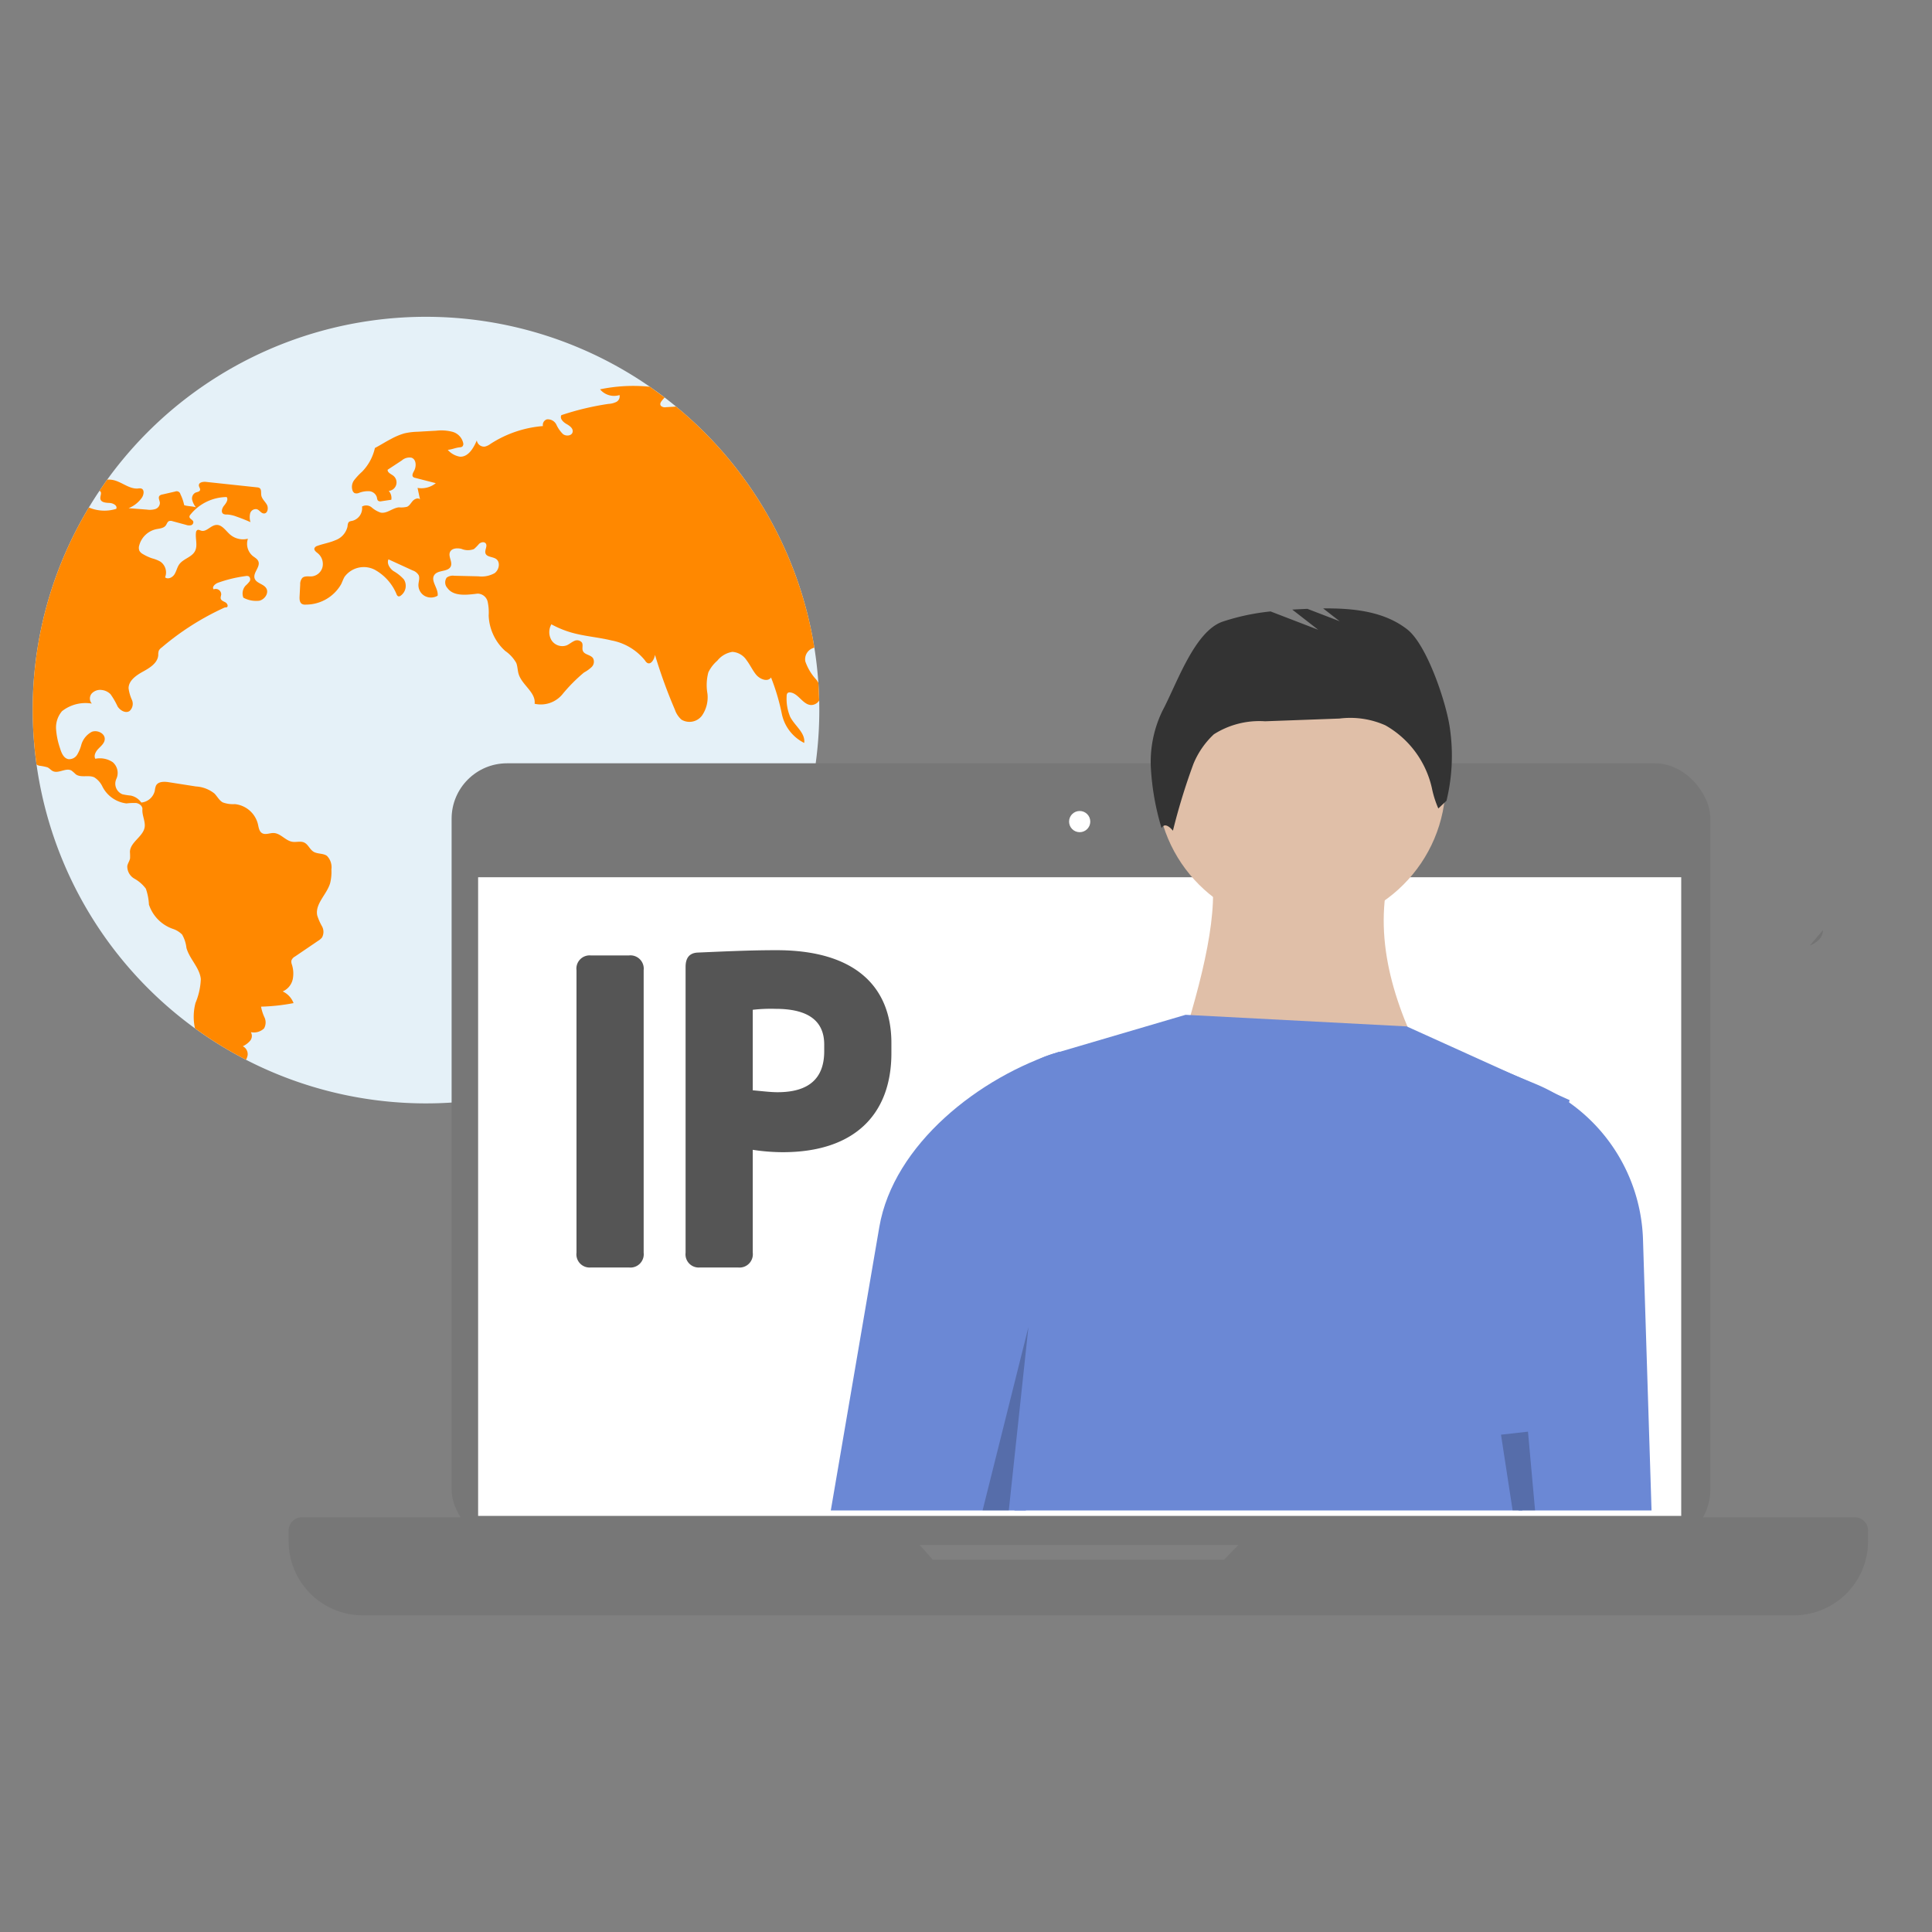
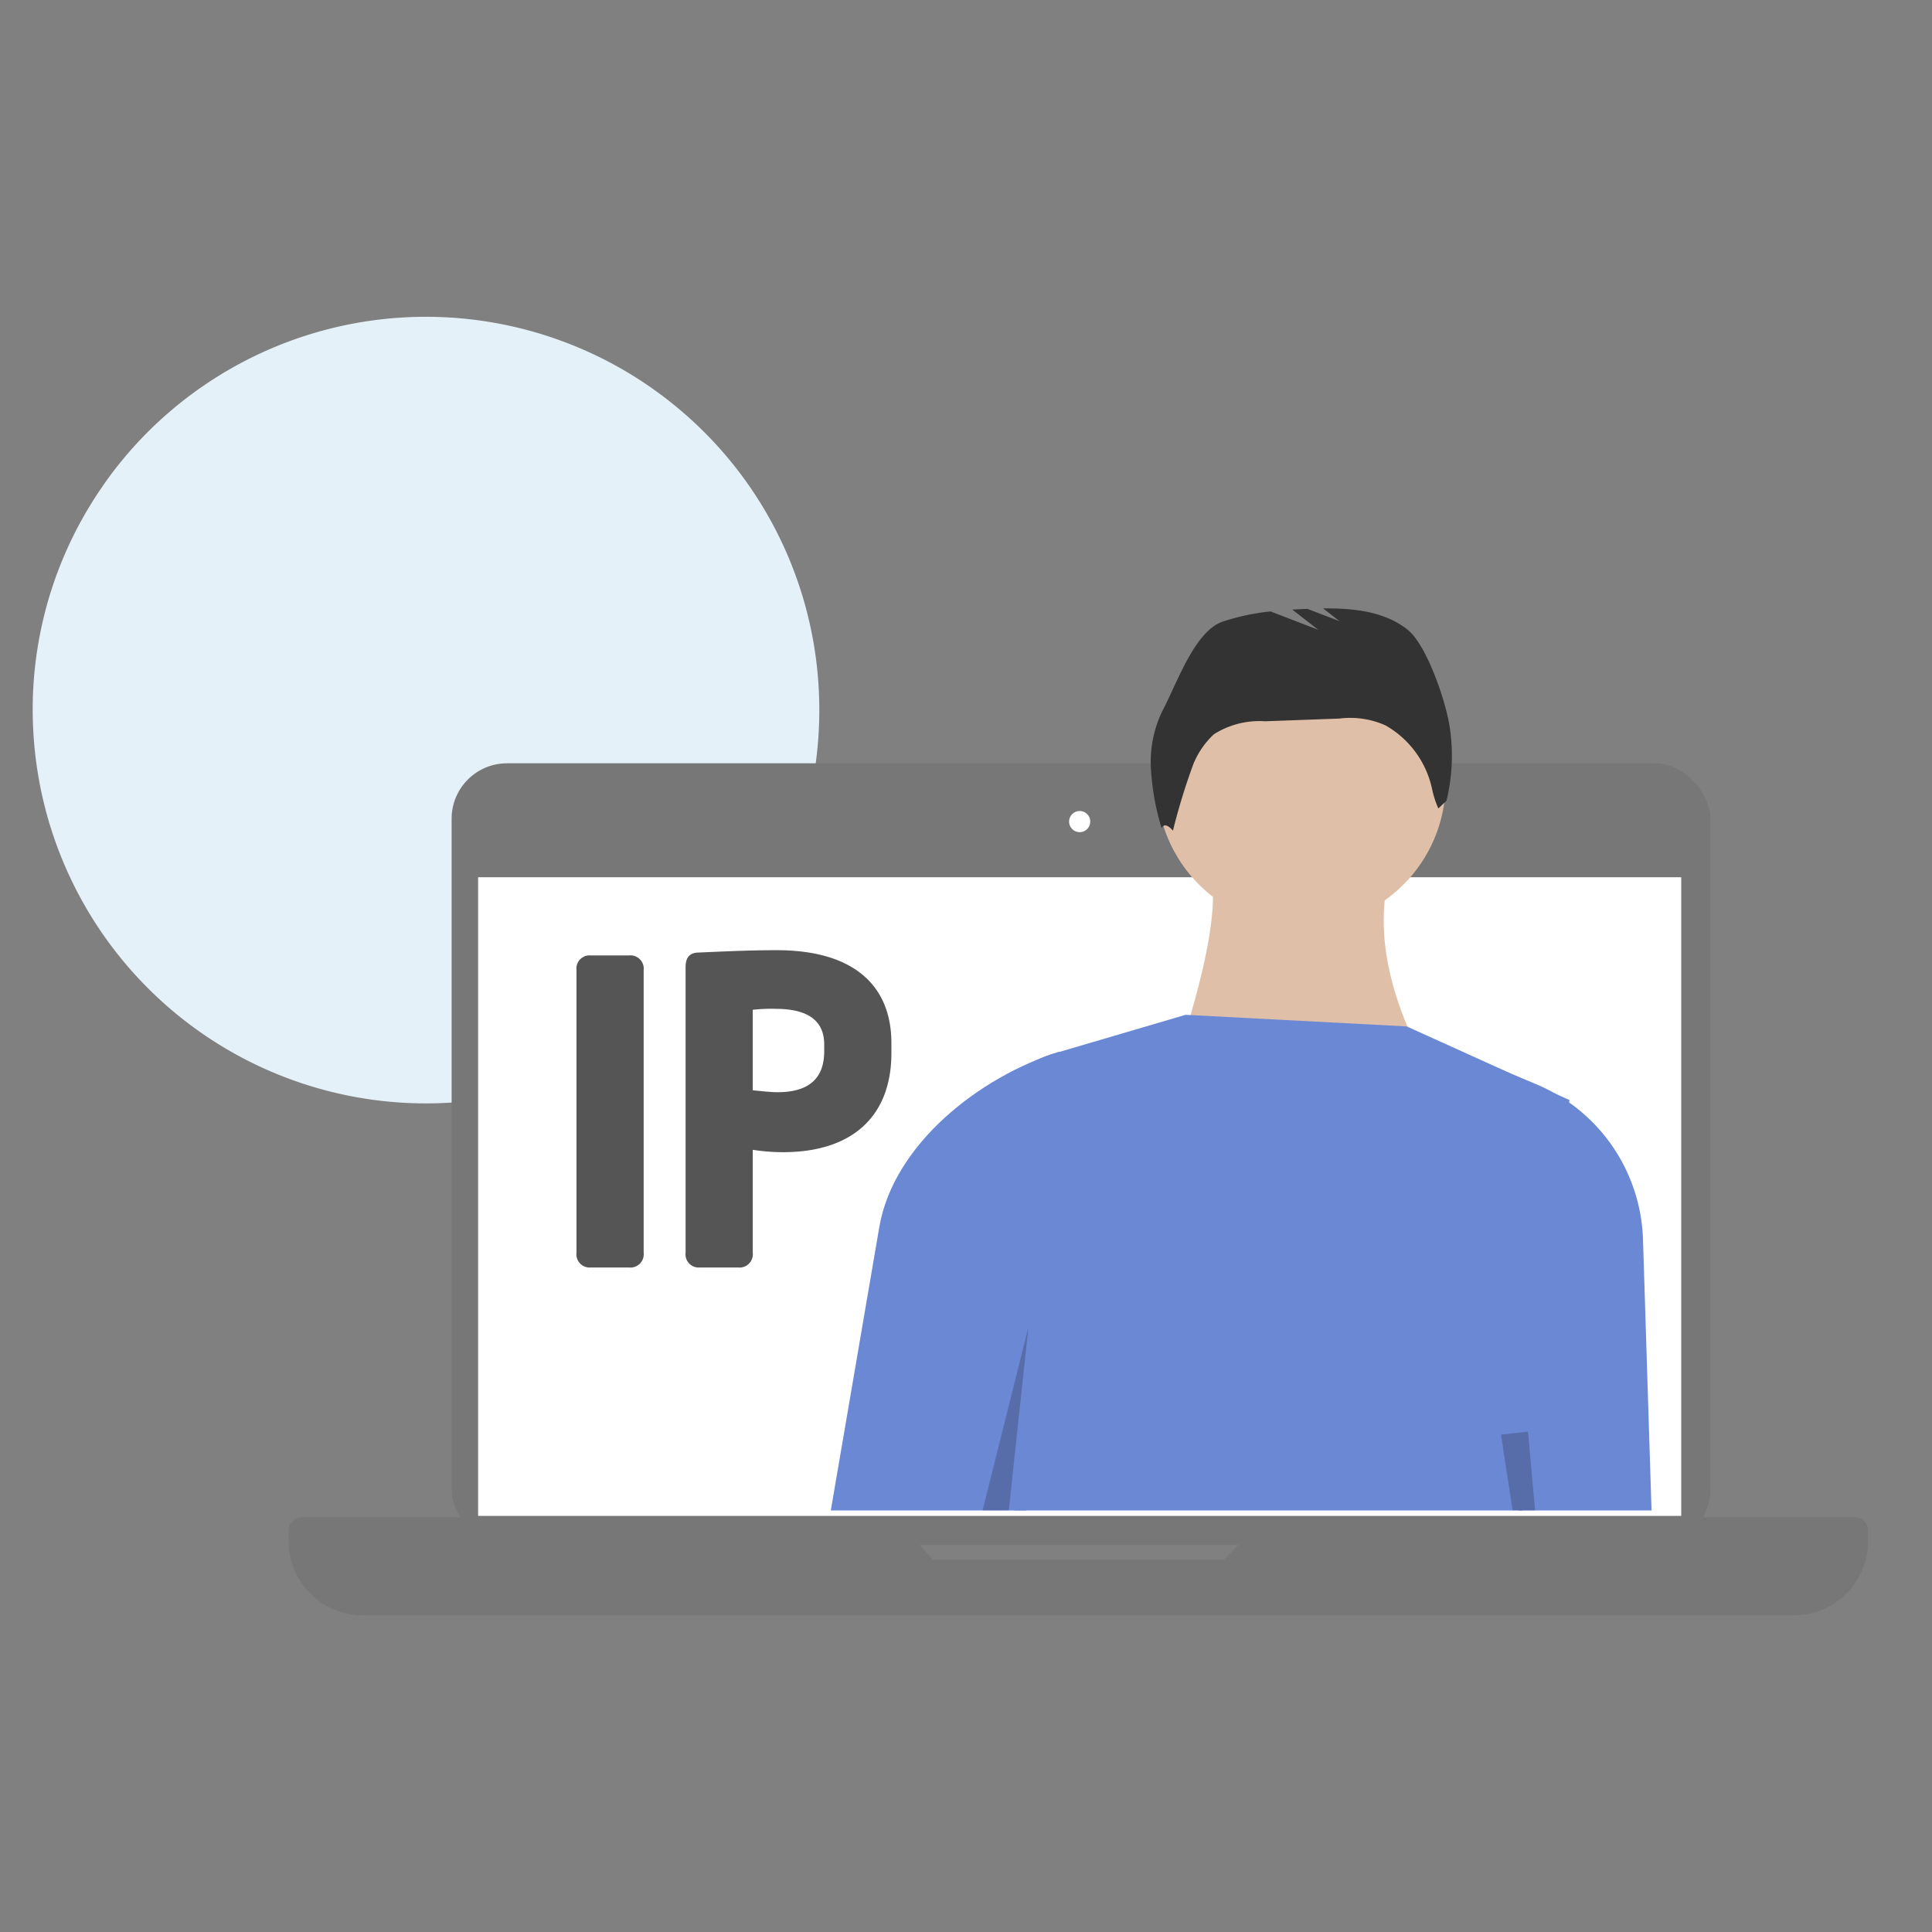
<svg xmlns="http://www.w3.org/2000/svg" id="b9a9eeba-974e-485d-9b49-60f14bdc53ef" data-name="Ebene 1" viewBox="0 0 150 150">
  <rect x="0" y="0" width="150" height="150" fill="#808080" stroke="none" />
  <defs>
    <style>.e4e9f714-d660-44ad-bde4-248815826e13{fill:#e5f1f8;}.ab455d66-9334-4603-9afb-5073791fad47{fill:none;}.ae48438d-f700-4b44-86c0-d0f91abb9179{clip-path:url(#a1b1302b-cc85-474a-9197-3aba73daef07);}.f8fb44e4-1648-4412-b74f-d953a83e6378{fill:#f80;}.bd8f84d5-2769-4972-8dcf-90d37b1a95e8{fill:#777;}.b46f25bb-8ecb-4d5c-ba96-50444674ce59{fill:#fff;}.a0b55a45-a087-4938-9e1a-ed389fcb1890{opacity:0.1;}.a0b55a45-a087-4938-9e1a-ed389fcb1890,.bcd8b946-f078-4987-bc04-bcedfe94748f{isolation:isolate;}.b26f0031-a9a9-43a9-9803-8a886f952040{fill:#555;}.abbc9836-37d9-4a5a-bfbf-f817d4847cd6{clip-path:url(#a345cac0-1b61-46e9-85e1-38e9d4e914a5);}.b68edab6-80ba-4e1d-a233-83ef271a0ddd{fill:#e0bfa8;}.fc8a20ef-29bf-4357-b635-9516f37fc824{fill:#6b88d5;}.a867e9ff-1fe6-4df3-b3a5-59d17e2463c3{fill:#333;}.bcd8b946-f078-4987-bc04-bcedfe94748f{opacity:0.2;}</style>
    <clipPath id="a1b1302b-cc85-474a-9197-3aba73daef07">
-       <path class="e4e9f714-d660-44ad-bde4-248815826e13" d="M63.525,52.838l.014.182q.045.687.063,1.37A30.534,30.534,0,0,1,2.837,59.36Q2.7,58.4,2.628,57.418A30.383,30.383,0,0,1,6.9,39.4q.391-.654.82-1.289c.2-.294.4-.582.6-.868a30.541,30.541,0,0,1,42.131-7.218c.388.269.772.548,1.148.834q.45.345.888.706A30.456,30.456,0,0,1,63.227,50.286Q63.428,51.546,63.525,52.838Z" />
-     </clipPath>
+       </clipPath>
    <clipPath id="a345cac0-1b61-46e9-85e1-38e9d4e914a5">
      <rect class="ab455d66-9334-4603-9afb-5073791fad47" x="37.705" y="33.621" width="121.693" height="83.65" />
    </clipPath>
  </defs>
  <title>strato-illu</title>
  <path class="e4e9f714-d660-44ad-bde4-248815826e13" d="M63.525,52.838l.014.182q.045.687.063,1.37A30.534,30.534,0,0,1,2.837,59.36Q2.7,58.4,2.628,57.418A30.383,30.383,0,0,1,6.9,39.4q.391-.654.82-1.289c.2-.294.4-.582.6-.868a30.541,30.541,0,0,1,42.131-7.218c.388.269.772.548,1.148.834q.45.345.888.706A30.456,30.456,0,0,1,63.227,50.286Q63.428,51.546,63.525,52.838Z" />
  <g class="ae48438d-f700-4b44-86c0-d0f91abb9179">
    <path class="f8fb44e4-1648-4412-b74f-d953a83e6378" d="M7.723,38.108a.218.218,0,0,1,.043.022c.174.122-.012.4.029.608.05.271.419.3.7.31s.643.2.531.458A3.061,3.061,0,0,1,6.9,39.4,30.383,30.383,0,0,0,2.628,57.418q.074.983.209,1.942a.785.785,0,0,0,.2.088,3.968,3.968,0,0,1,.651.128c.158.077.271.227.429.3.45.2,1.017-.3,1.442-.044a3.693,3.693,0,0,1,.319.28c.4.3.994.031,1.443.241a1.692,1.692,0,0,1,.626.705,2.414,2.414,0,0,0,1.874,1.32,4.723,4.723,0,0,1,.752-.032c.248.038.5.233.484.482-.037.43.207.878.183,1.307-.043.785-1.117,1.207-1.152,1.991a4.636,4.636,0,0,1,.01.514c-.035.206-.176.383-.214.591a1.088,1.088,0,0,0,.549.987,2.8,2.8,0,0,1,.892.781,4.378,4.378,0,0,1,.239,1.234,2.985,2.985,0,0,0,1.868,1.888,1.794,1.794,0,0,1,.708.439,2.7,2.7,0,0,1,.336,1.035c.236.863,1.028,1.53,1.116,2.422a5.326,5.326,0,0,1-.413,1.851,4.192,4.192,0,0,0-.041,1.97,30.587,30.587,0,0,0,3.96,2.441,1.116,1.116,0,0,0,.129-.36.689.689,0,0,0-.375-.688,1.7,1.7,0,0,0,.566-.426.584.584,0,0,0,.058-.667,1.151,1.151,0,0,0,1.022-.289.929.929,0,0,0,.04-.851,3.465,3.465,0,0,1-.271-.842,15.4,15.4,0,0,0,2.524-.275,1.641,1.641,0,0,0-.843-.907,1.339,1.339,0,0,0,.781-.951,2.253,2.253,0,0,0-.07-1.146.617.617,0,0,1-.035-.3.592.592,0,0,1,.281-.314l1.807-1.228a1.133,1.133,0,0,0,.286-.244.9.9,0,0,0,0-.877,4.356,4.356,0,0,1-.368-.839c-.184-.9.737-1.62,1-2.5a3.622,3.622,0,0,0,.1-1.068,1.258,1.258,0,0,0-.346-1.057c-.3-.217-.739-.13-1.052-.329-.287-.182-.409-.567-.718-.708-.28-.129-.609-.009-.914-.056-.536-.083-.913-.665-1.455-.681-.3-.01-.638.165-.9.008-.231-.141-.263-.453-.324-.715a2.061,2.061,0,0,0-1.782-1.537A2.312,2.312,0,0,1,17.3,62.3c-.283-.153-.429-.469-.661-.7a2.536,2.536,0,0,0-1.43-.54q-1.043-.162-2.085-.327c-.369-.059-.84-.07-1.013.264a1.4,1.4,0,0,0-.091.392,1.193,1.193,0,0,1-1.052.921,1.315,1.315,0,0,0-.82-.542,4.956,4.956,0,0,1-.64-.1.884.884,0,0,1-.493-1.15c.006-.016.012-.031.019-.046a1.1,1.1,0,0,0-.287-1.3A1.789,1.789,0,0,0,7.4,58.911c-.142-.258.04-.574.245-.785s.46-.42.486-.714c.043-.461-.566-.763-1-.595A1.655,1.655,0,0,0,6.3,57.873a2.985,2.985,0,0,1-.313.73.724.724,0,0,1-.675.338c-.371-.066-.543-.488-.651-.847a5.83,5.83,0,0,1-.307-1.479,1.955,1.955,0,0,1,.461-1.4,2.948,2.948,0,0,1,2.314-.588.6.6,0,0,1,0-.792.9.9,0,0,1,.8-.26,1.118,1.118,0,0,1,.656.328,5.826,5.826,0,0,1,.546.948c.2.308.614.552.922.356a.754.754,0,0,0,.192-.862,3.137,3.137,0,0,1-.262-.908c0-.6.6-1.011,1.129-1.3s1.133-.669,1.175-1.272a1.082,1.082,0,0,1,.041-.344.666.666,0,0,1,.229-.251,20.814,20.814,0,0,1,4.858-3.09c.093-.038.106-.006.2-.036.131-.089.023-.3-.114-.377s-.316-.132-.361-.283c-.031-.11.027-.227.035-.342a.423.423,0,0,0-.428-.417.4.4,0,0,0-.157.032c-.162-.184.111-.431.342-.515a10.35,10.35,0,0,1,2.138-.515.377.377,0,0,1,.25.023.293.293,0,0,1,.049.4,2.3,2.3,0,0,1-.307.325.908.908,0,0,0-.168.927,2.072,2.072,0,0,0,1.247.236c.417-.1.756-.6.529-.969-.211-.341-.774-.379-.9-.76-.146-.445.466-.9.288-1.329-.077-.19-.28-.292-.44-.419a1.229,1.229,0,0,1-.369-1.335,1.545,1.545,0,0,1-1.382-.321c-.348-.3-.644-.8-1.1-.746-.42.044-.745.562-1.15.443-.1-.03-.207-.1-.3-.047a.242.242,0,0,0-.1.189c-.064.486.149,1.018-.081,1.451-.25.471-.9.583-1.215,1.015-.17.233-.22.535-.375.78s-.505.421-.728.234a1.023,1.023,0,0,0-.371-1.222,2.654,2.654,0,0,0-.635-.252,3.678,3.678,0,0,1-.715-.33.684.684,0,0,1-.27-.25.618.618,0,0,1-.016-.428,1.749,1.749,0,0,1,1.3-1.252c.271-.058.591-.069.757-.292.088-.117.125-.289.262-.343a.425.425,0,0,1,.266.011l1.05.284a.7.7,0,0,0,.369.032.246.246,0,0,0,.194-.275c-.046-.167-.313-.228-.3-.4a.27.27,0,0,1,.074-.151A3.671,3.671,0,0,1,17.6,38.59c.144.2-.04.47-.2.663s-.269.528-.051.651a.543.543,0,0,0,.276.042,2.392,2.392,0,0,1,.741.165c.366.127.727.271,1.08.427a1.313,1.313,0,0,1-.026-.673.457.457,0,0,1,.517-.332c.209.063.333.325.552.333.29.012.372-.424.232-.68s-.4-.457-.437-.748c-.029-.194.027-.441-.137-.548a.419.419,0,0,0-.19-.052l-3.958-.423c-.235-.026-.566.032-.559.267,0,.133.132.254.089.378s-.229.136-.359.192a.506.506,0,0,0-.25.554,1.456,1.456,0,0,0,.29.58c-.263-.086-.647-.076-.91-.165a3.438,3.438,0,0,0-.289-.842.3.3,0,0,0-.363-.231.333.333,0,0,0-.051.016l-.995.229a.392.392,0,0,0-.223.106c-.12.149.025.361.035.552a.516.516,0,0,1-.366.475,1.515,1.515,0,0,1-.639.04l-1.424-.112A2.315,2.315,0,0,0,11,38.662c.17-.234.238-.651-.039-.735a.636.636,0,0,0-.246,0c-.637.052-1.181-.442-1.794-.623a1.708,1.708,0,0,0-.6-.064Z" />
    <path class="f8fb44e4-1648-4412-b74f-d953a83e6378" d="M63.6,54.39a.746.746,0,0,1-.611.348c-.653-.007-1-.92-1.646-.978a.249.249,0,0,0-.169.03c-.091.059-.1.188-.1.3a3.582,3.582,0,0,0,.278,1.571c.359.7,1.194,1.243,1.085,2.02A3.264,3.264,0,0,1,60.7,55.423a16.721,16.721,0,0,0-.837-2.826c-.261.388-.884.131-1.174-.235-.276-.346-.461-.757-.729-1.109a1.427,1.427,0,0,0-1.1-.642,1.885,1.885,0,0,0-1.171.688,2.807,2.807,0,0,0-.692.9,3.837,3.837,0,0,0-.072,1.649,2.505,2.505,0,0,1-.422,1.709,1.212,1.212,0,0,1-1.594.316,1.822,1.822,0,0,1-.511-.776,39.713,39.713,0,0,1-1.545-4.254c-.049.341-.312.8-.609.62a.576.576,0,0,1-.164-.183,4.362,4.362,0,0,0-2.612-1.558c-1.006-.245-2.051-.316-3.049-.595a7.636,7.636,0,0,1-1.609-.656,1.222,1.222,0,0,0,.019,1.252,1,1,0,0,0,1.158.386c.21-.086.381-.249.589-.34a.48.48,0,0,1,.607.125c.106.19-.013.439.071.641.125.305.6.294.788.567a.578.578,0,0,1-.1.679,2.782,2.782,0,0,1-.6.432,12.558,12.558,0,0,0-1.683,1.7,2.178,2.178,0,0,1-2.151.727c.106-.889-.984-1.453-1.242-2.311-.086-.283-.076-.59-.186-.863a2.855,2.855,0,0,0-.86-.931,3.9,3.9,0,0,1-1.279-2.747,3.967,3.967,0,0,0-.081-1.079.811.811,0,0,0-.784-.62c-.82.1-1.853.239-2.336-.431a.646.646,0,0,1-.059-.81.788.788,0,0,1,.587-.146l1.869.043a2.069,2.069,0,0,0,1.263-.245c.356-.254.472-.869.106-1.11-.265-.176-.716-.131-.814-.434-.079-.255.184-.568.013-.774-.122-.145-.367-.085-.51.042a3.272,3.272,0,0,1-.4.407,1.31,1.31,0,0,1-.974-.02c-.327-.076-.754-.052-.885.256-.149.342.209.753.064,1.1-.2.454-.98.263-1.271.664-.332.459.329,1.059.249,1.619a1.018,1.018,0,0,1-1.005.019.97.97,0,0,1-.486-.871c.01-.251.121-.516.017-.743a.864.864,0,0,0-.467-.367l-1.877-.861c-.145.323.095.691.378.905a3.19,3.19,0,0,1,.822.657.941.941,0,0,1-.259,1.265.219.219,0,0,1-.178.044.248.248,0,0,1-.127-.146,3.841,3.841,0,0,0-1.711-1.923,1.854,1.854,0,0,0-2.333.554c-.106.179-.172.38-.262.568a3.152,3.152,0,0,1-2.728,1.59.549.549,0,0,1-.314-.049c-.187-.109-.2-.371-.188-.588.017-.307.031-.613.048-.92a.73.73,0,0,1,.163-.514c.193-.177.5-.1.756-.122A.96.96,0,0,0,25.045,44a1.086,1.086,0,0,0-.383-1.054c-.127-.1-.3-.232-.246-.388a.338.338,0,0,1,.222-.175c.456-.169.948-.242,1.394-.438a1.482,1.482,0,0,0,.943-1.037c.022-.148.023-.325.148-.407a.56.56,0,0,1,.2-.057,1.011,1.011,0,0,0,.785-1.115.661.661,0,0,1,.751.068,2.057,2.057,0,0,0,.692.4c.493.1.927-.367,1.428-.407a1.824,1.824,0,0,0,.625-.045c.2-.088.3-.3.443-.454s.407-.27.562-.122c-.064-.3-.126-.592-.19-.887a1.771,1.771,0,0,0,1.416-.369l-1.6-.411a.339.339,0,0,1-.153-.067c-.123-.114-.023-.313.058-.459.2-.35.192-.9-.185-1.04a.9.9,0,0,0-.759.213l-1.1.722c-.019.22.255.325.43.457a.662.662,0,0,1-.344,1.186.829.829,0,0,1,.2.687l-.764.114a.327.327,0,0,1-.252-.031c-.088-.066-.086-.2-.114-.3a.67.67,0,0,0-.6-.448,1.955,1.955,0,0,0-.779.131.478.478,0,0,1-.341.018.346.346,0,0,1-.145-.16.871.871,0,0,1,.111-.846,4.827,4.827,0,0,1,.61-.652,3.828,3.828,0,0,0,1-1.846c.41-.21.828-.483,1.24-.693a5.158,5.158,0,0,1,1.039-.439,5.026,5.026,0,0,1,1.043-.128c.477-.028.956-.055,1.433-.081a3.447,3.447,0,0,1,1.267.086,1.171,1.171,0,0,1,.834.877.286.286,0,0,1-.073.27.348.348,0,0,1-.177.055c-.395.042-.555.154-.95.2a1.62,1.62,0,0,0,.942.529c.648.035,1.06-.665,1.313-1.265a.567.567,0,0,0,.63.48,1.193,1.193,0,0,0,.432-.208,8.785,8.785,0,0,1,4.072-1.385.45.45,0,0,1,.305-.519.736.736,0,0,1,.739.409,2.477,2.477,0,0,0,.516.736c.24.182.677.139.744-.154s-.239-.5-.49-.642-.525-.425-.382-.677a21.389,21.389,0,0,1,3.651-.873,1.571,1.571,0,0,0,.613-.154.485.485,0,0,0,.252-.533,1.417,1.417,0,0,1-1.513-.445,12.693,12.693,0,0,1,3.864-.2l1.148.834c-.189.229-.448.451-.282.653a.459.459,0,0,0,.388.1c.262-.016.523-.029.782-.049A30.456,30.456,0,0,1,63.227,50.286a.919.919,0,0,0-.7,1.073,4.05,4.05,0,0,0,.868,1.429,2.159,2.159,0,0,1,.147.232Z" />
  </g>
  <rect class="bd8f84d5-2769-4972-8dcf-90d37b1a95e8" x="35.063" y="59.262" width="97.73" height="60.695" rx="4.304" />
  <rect class="b46f25bb-8ecb-4d5c-ba96-50444674ce59" x="37.121" y="68.109" width="93.409" height="49.585" />
  <circle class="b46f25bb-8ecb-4d5c-ba96-50444674ce59" cx="83.826" cy="63.788" r="0.823" />
  <path class="bd8f84d5-2769-4972-8dcf-90d37b1a95e8" d="M98.247,117.8l-3.209,3.292H72.414l-2.9-3.292H23.438a1.029,1.029,0,0,0-1.029,1.029v.829a5.756,5.756,0,0,0,5.755,5.755H139.281a5.756,5.756,0,0,0,5.755-5.755v-.829a1.029,1.029,0,0,0-1.029-1.029Z" />
-   <path class="a0b55a45-a087-4938-9e1a-ed389fcb1890" d="M140.513,73.409s1.021-.34,1.021-1.192" />
  <path class="b26f0031-a9a9-43a9-9803-8a886f952040" d="M48.828,74.18a1.034,1.034,0,0,1,1.146,1.147V97.26a1.034,1.034,0,0,1-1.146,1.147H45.869a1.024,1.024,0,0,1-1.11-1.147V75.327a1.024,1.024,0,0,1,1.11-1.147Z" />
  <path class="b26f0031-a9a9-43a9-9803-8a886f952040" d="M69.208,80.986v.777c0,4.771-2.885,7.693-8.433,7.693a15.542,15.542,0,0,1-2.331-.185V97.26A1.034,1.034,0,0,1,57.3,98.407H54.339a1.024,1.024,0,0,1-1.11-1.147V75.068c0-.7.3-1.073.925-1.11,1.738-.073,3.957-.185,6.029-.185C66.36,73.737,69.208,76.584,69.208,80.986ZM58.444,78.4v6.251c.814.074,1.406.148,1.924.148,2.478,0,3.624-1.11,3.624-3.181V81.1c0-1.738-1.109-2.774-3.772-2.774A12.3,12.3,0,0,0,58.444,78.4Z" />
  <path class="b26f0031-a9a9-43a9-9803-8a886f952040" d="M76.294,89.742a.4.4,0,0,1,.45.344l2.289,7.871c.079.278-.053.45-.331.45H77.525a.408.408,0,0,1-.437-.357l-.317-1.336H74.283l-.317,1.336a.413.413,0,0,1-.45.357h-1.1c-.278,0-.41-.172-.331-.45l2.276-7.871a.424.424,0,0,1,.463-.344Zm-1.68,5.411H76.44l-.913-3.9Z" />
-   <path class="b26f0031-a9a9-43a9-9803-8a886f952040" d="M85.736,93.128v2c0,2.143-1.1,3.44-3.558,3.44-.675,0-1.416-.027-2.09-.066a.369.369,0,0,1-.384-.41V90.059c0-.264.106-.4.344-.41.661-.026,1.5-.053,2.275-.053C84.546,89.6,85.736,90.906,85.736,93.128Zm-4.167-1.852v5.583c.291.026.5.04.7.04a1.485,1.485,0,0,0,1.6-1.693V93.062c0-1.257-.582-1.8-1.6-1.8C82.032,91.263,81.794,91.263,81.569,91.276Z" />
  <path class="b26f0031-a9a9-43a9-9803-8a886f952040" d="M92.8,93.128v2c0,2.143-1.1,3.44-3.559,3.44-.675,0-1.416-.027-2.09-.066a.369.369,0,0,1-.384-.41V90.059c0-.264.106-.4.344-.41.661-.026,1.5-.053,2.275-.053C91.607,89.6,92.8,90.906,92.8,93.128ZM88.63,91.276v5.583c.291.026.5.04.7.04a1.485,1.485,0,0,0,1.6-1.693V93.062c0-1.257-.582-1.8-1.6-1.8C89.093,91.263,88.855,91.263,88.63,91.276Z" />
  <path class="b26f0031-a9a9-43a9-9803-8a886f952040" d="M99.5,92.1v.291a2.382,2.382,0,0,1-1.349,2.169l1.826,3.374c.145.277.026.476-.278.476H98.509a.462.462,0,0,1-.476-.291l-1.6-3.03a4.617,4.617,0,0,1-.741-.013V98a.37.37,0,0,1-.41.41H94.223a.366.366,0,0,1-.4-.41V90.139c0-.344.172-.477.516-.49.728-.026,1.548-.053,1.984-.053C98.562,89.6,99.5,90.562,99.5,92.1Zm-3.81-.821v2.157c.278.026.45.039.649.039.926,0,1.3-.41,1.3-1.071v-.185c0-.635-.37-.979-1.283-.979A6.2,6.2,0,0,0,95.691,91.276Z" />
  <path class="b26f0031-a9a9-43a9-9803-8a886f952040" d="M105.332,89.742a.366.366,0,0,1,.4.41v.913a.362.362,0,0,1-.4.4h-2.725v1.693h2.461a.363.363,0,0,1,.4.4v.9a.367.367,0,0,1-.4.411h-2.461v1.825h2.725a.362.362,0,0,1,.4.4V98a.366.366,0,0,1-.4.41h-4.193a.366.366,0,0,1-.4-.41V90.152a.366.366,0,0,1,.4-.41Z" />
  <path class="b26f0031-a9a9-43a9-9803-8a886f952040" d="M111.058,89.781a.4.4,0,0,1,.37.437l-.013.9a.339.339,0,0,1-.45.357,10.377,10.377,0,0,0-1.627-.2c-.688,0-.953.278-.953.755v.224c0,.371.133.543.688.728l1.125.37a2.174,2.174,0,0,1,1.759,2.435v.251c0,1.64-.86,2.527-3.029,2.527a9.174,9.174,0,0,1-1.839-.252.413.413,0,0,1-.371-.449l.014-.927c0-.277.158-.423.436-.344a8.034,8.034,0,0,0,1.707.252c.9,0,1.217-.3,1.217-.781v-.291a.671.671,0,0,0-.556-.714l-1.23-.41a2.154,2.154,0,0,1-1.786-2.421V92.1c0-1.614.833-2.514,2.778-2.514A9.952,9.952,0,0,1,111.058,89.781Z" />
-   <path class="b26f0031-a9a9-43a9-9803-8a886f952040" d="M116.849,89.781a.4.4,0,0,1,.371.437l-.014.9a.338.338,0,0,1-.449.357,10.374,10.374,0,0,0-1.628-.2c-.687,0-.952.278-.952.755v.224c0,.371.132.543.688.728l1.124.37a2.174,2.174,0,0,1,1.76,2.435v.251c0,1.64-.86,2.527-3.03,2.527a9.193,9.193,0,0,1-1.839-.252.413.413,0,0,1-.37-.449l.013-.927c0-.277.159-.423.437-.344a8.035,8.035,0,0,0,1.706.252c.9,0,1.218-.3,1.218-.781v-.291a.671.671,0,0,0-.556-.714l-1.23-.41a2.153,2.153,0,0,1-1.786-2.421V92.1c0-1.614.833-2.514,2.778-2.514A9.941,9.941,0,0,1,116.849,89.781Z" />
  <g class="abbc9836-37d9-4a5a-bfbf-f817d4847cd6">
    <circle class="b68edab6-80ba-4e1d-a233-83ef271a0ddd" cx="101.026" cy="60.754" r="11.217" />
    <path class="b68edab6-80ba-4e1d-a233-83ef271a0ddd" d="M90.841,83.907h20.482c-2.822-5.108-4.609-10.225-3.614-15.361H94.154C94.421,72.388,92.786,78,90.841,83.907Z" />
    <path class="fc8a20ef-29bf-4357-b635-9516f37fc824" d="M83.612,139.329c12.037,9.413,25.322,14.158,40.362,12.35-6.352-22.3-8.236-44.435-2.109-66.266l-12.65-5.723-17.169-.9-10.335,3.04a6.911,6.911,0,0,0-4.958,6.765C77.118,107.21,78.829,124.633,83.612,139.329Z" />
    <path class="fc8a20ef-29bf-4357-b635-9516f37fc824" d="M80,145.052l4.819-4.518-5.422-24.4,2.862-34.488h0c-6.216,1.954-12.89,7.2-13.99,13.624l-3.932,22.973Z" />
    <path class="fc8a20ef-29bf-4357-b635-9516f37fc824" d="M121.564,153.486l7.831.9-1.833-58.153a13.538,13.538,0,0,0-8.323-12.068L116.444,83l.753,27.259Z" />
    <path class="a867e9ff-1fe6-4df3-b3a5-59d17e2463c3" d="M90.29,55.113c1.08-2.036,2.451-6.094,4.629-6.847a17.344,17.344,0,0,1,3.728-.794l3.7,1.424-2.015-1.567q.59-.036,1.177-.058l2.5.961-1.278-.994c2.328-.024,4.732.218,6.537,1.636,1.538,1.209,3.062,5.787,3.309,7.728a14.788,14.788,0,0,1-.272,5.568l-.633.6a7.812,7.812,0,0,1-.5-1.58,7.48,7.48,0,0,0-3.581-4.859l-.035-.019A6.7,6.7,0,0,0,104,55.788L98.216,56a6.579,6.579,0,0,0-3.971,1.01,6.537,6.537,0,0,0-1.588,2.3,48.831,48.831,0,0,0-1.591,5.187s-.595-.774-.881-.2a19.894,19.894,0,0,1-.829-4.623A9.058,9.058,0,0,1,90.29,55.113Z" />
    <polygon class="bcd8b946-f078-4987-bc04-bcedfe94748f" points="79.847 103.034 75.931 118.697 84.817 140.922 78.04 119.901 79.847 103.034" />
    <polygon class="bcd8b946-f078-4987-bc04-bcedfe94748f" points="118.632 111.154 121.655 144.715 116.537 111.388 118.632 111.154" />
  </g>
</svg>